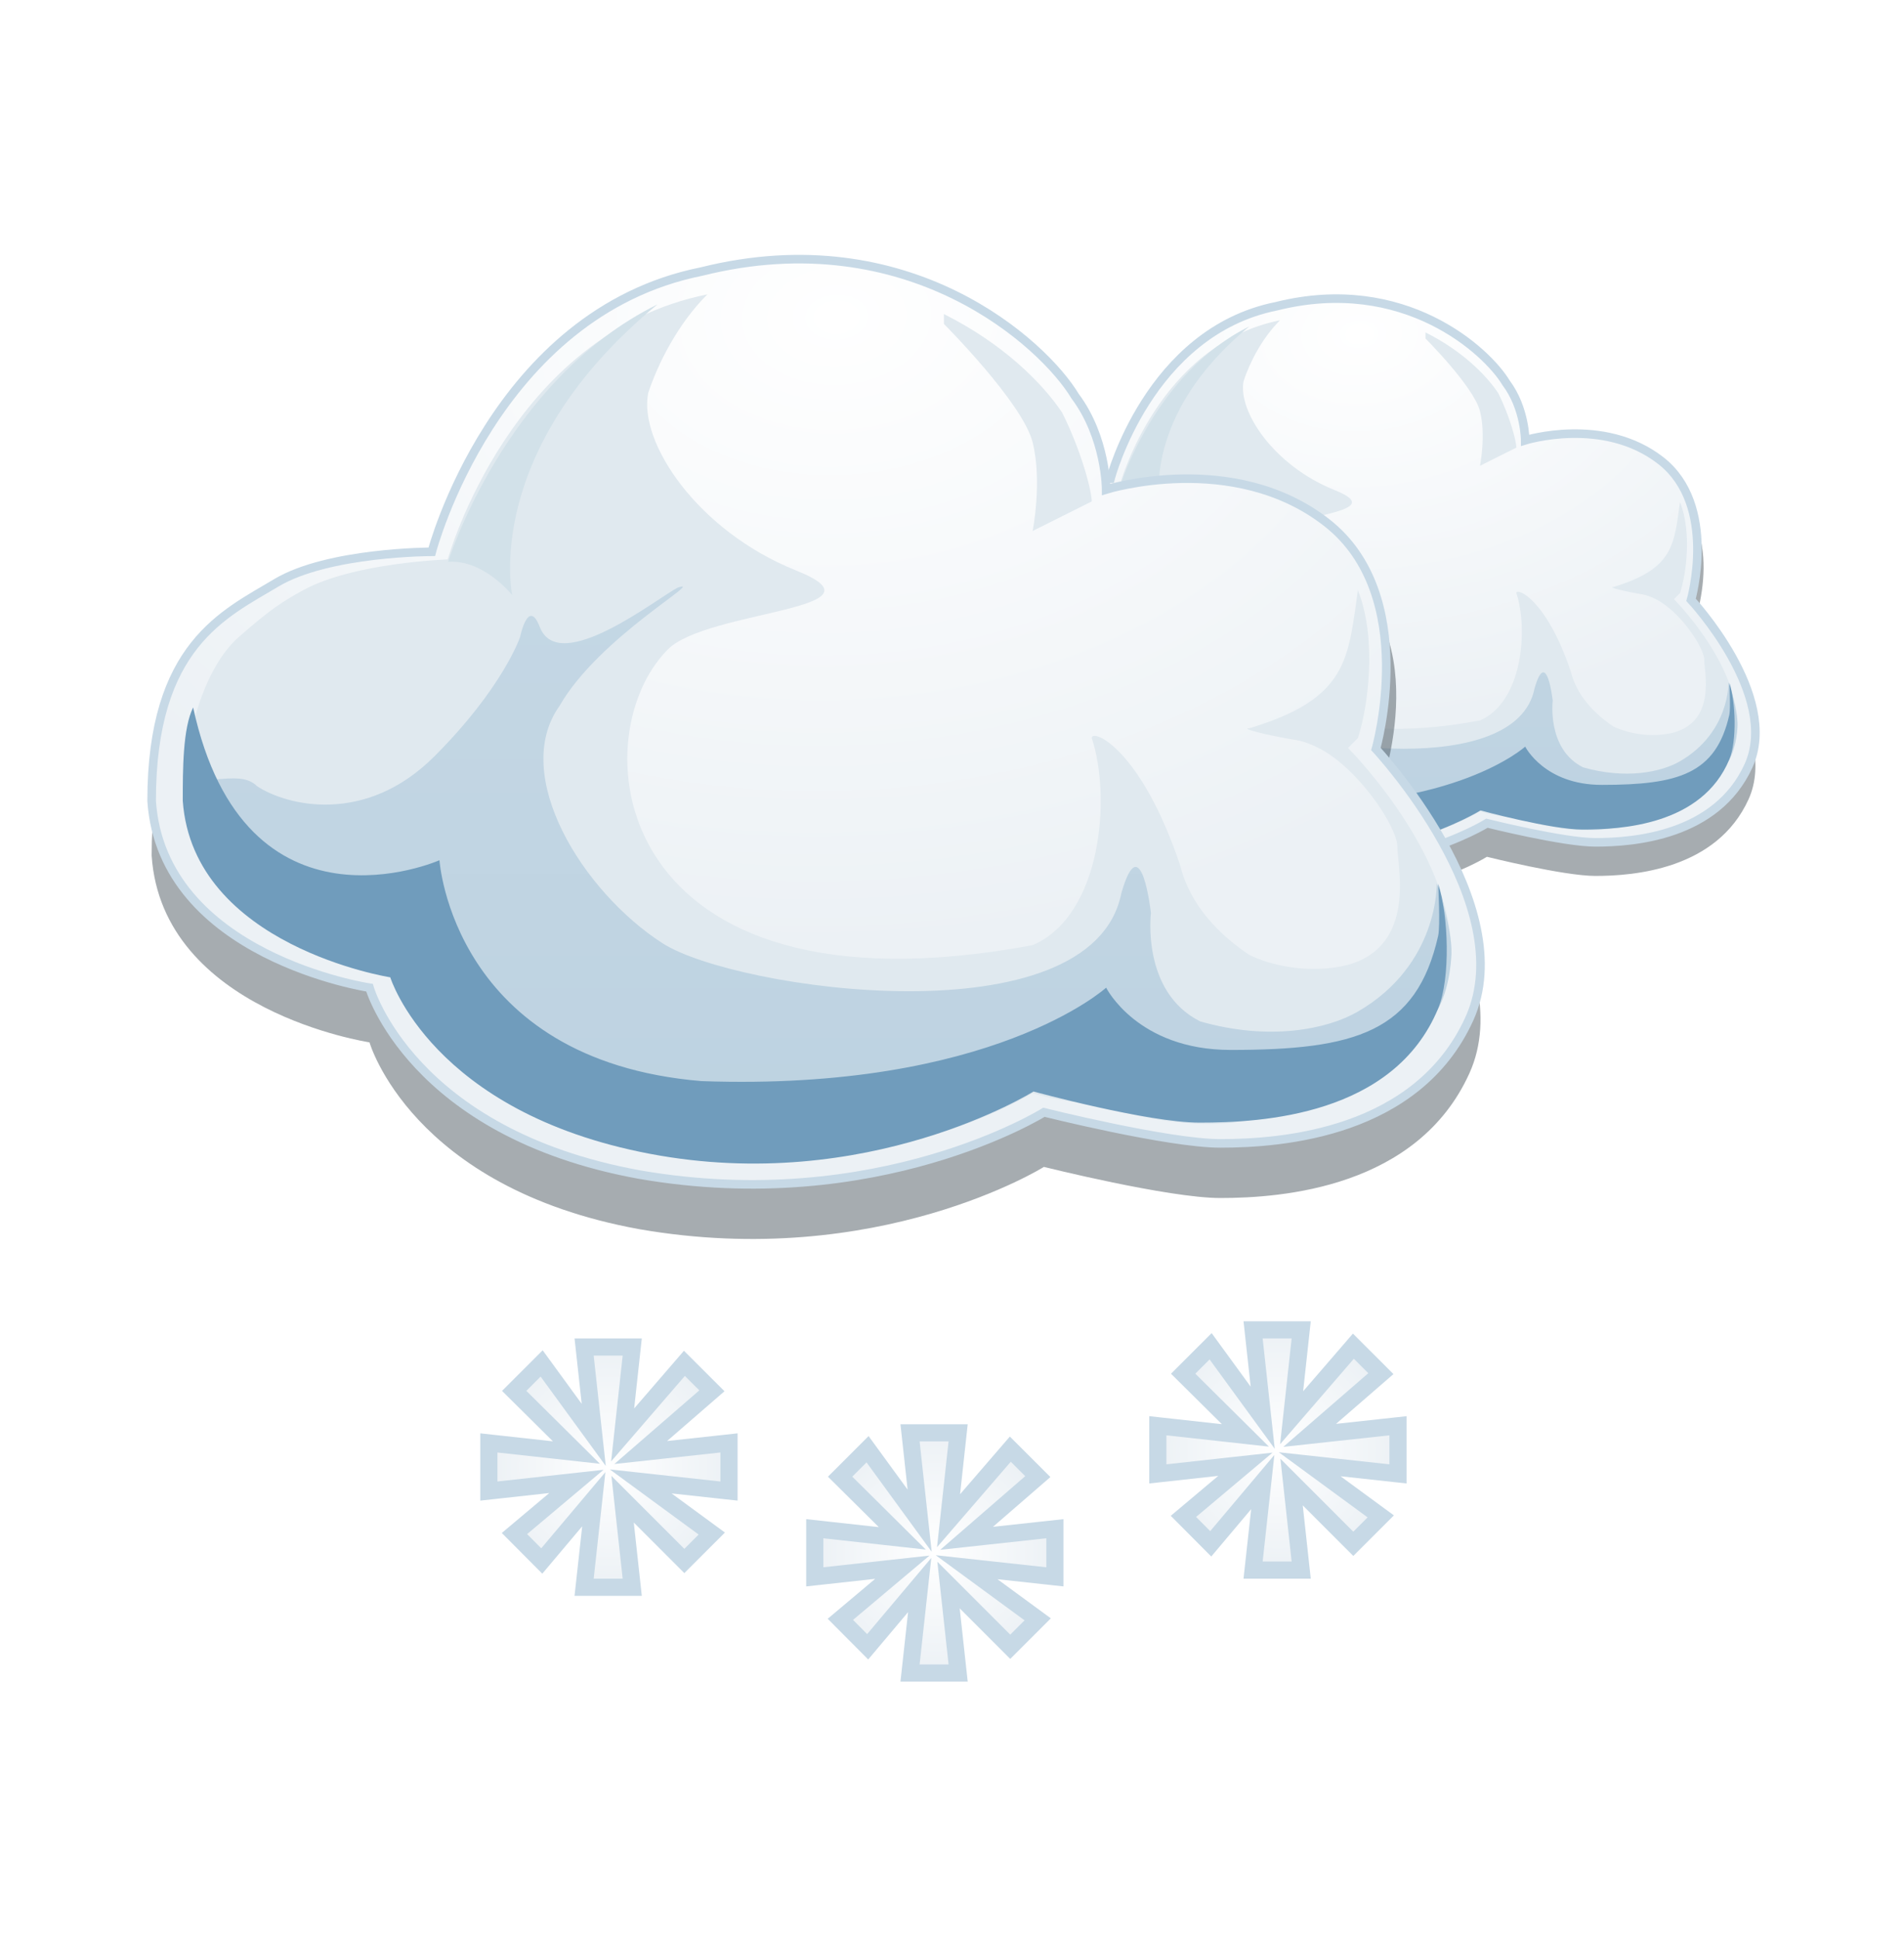
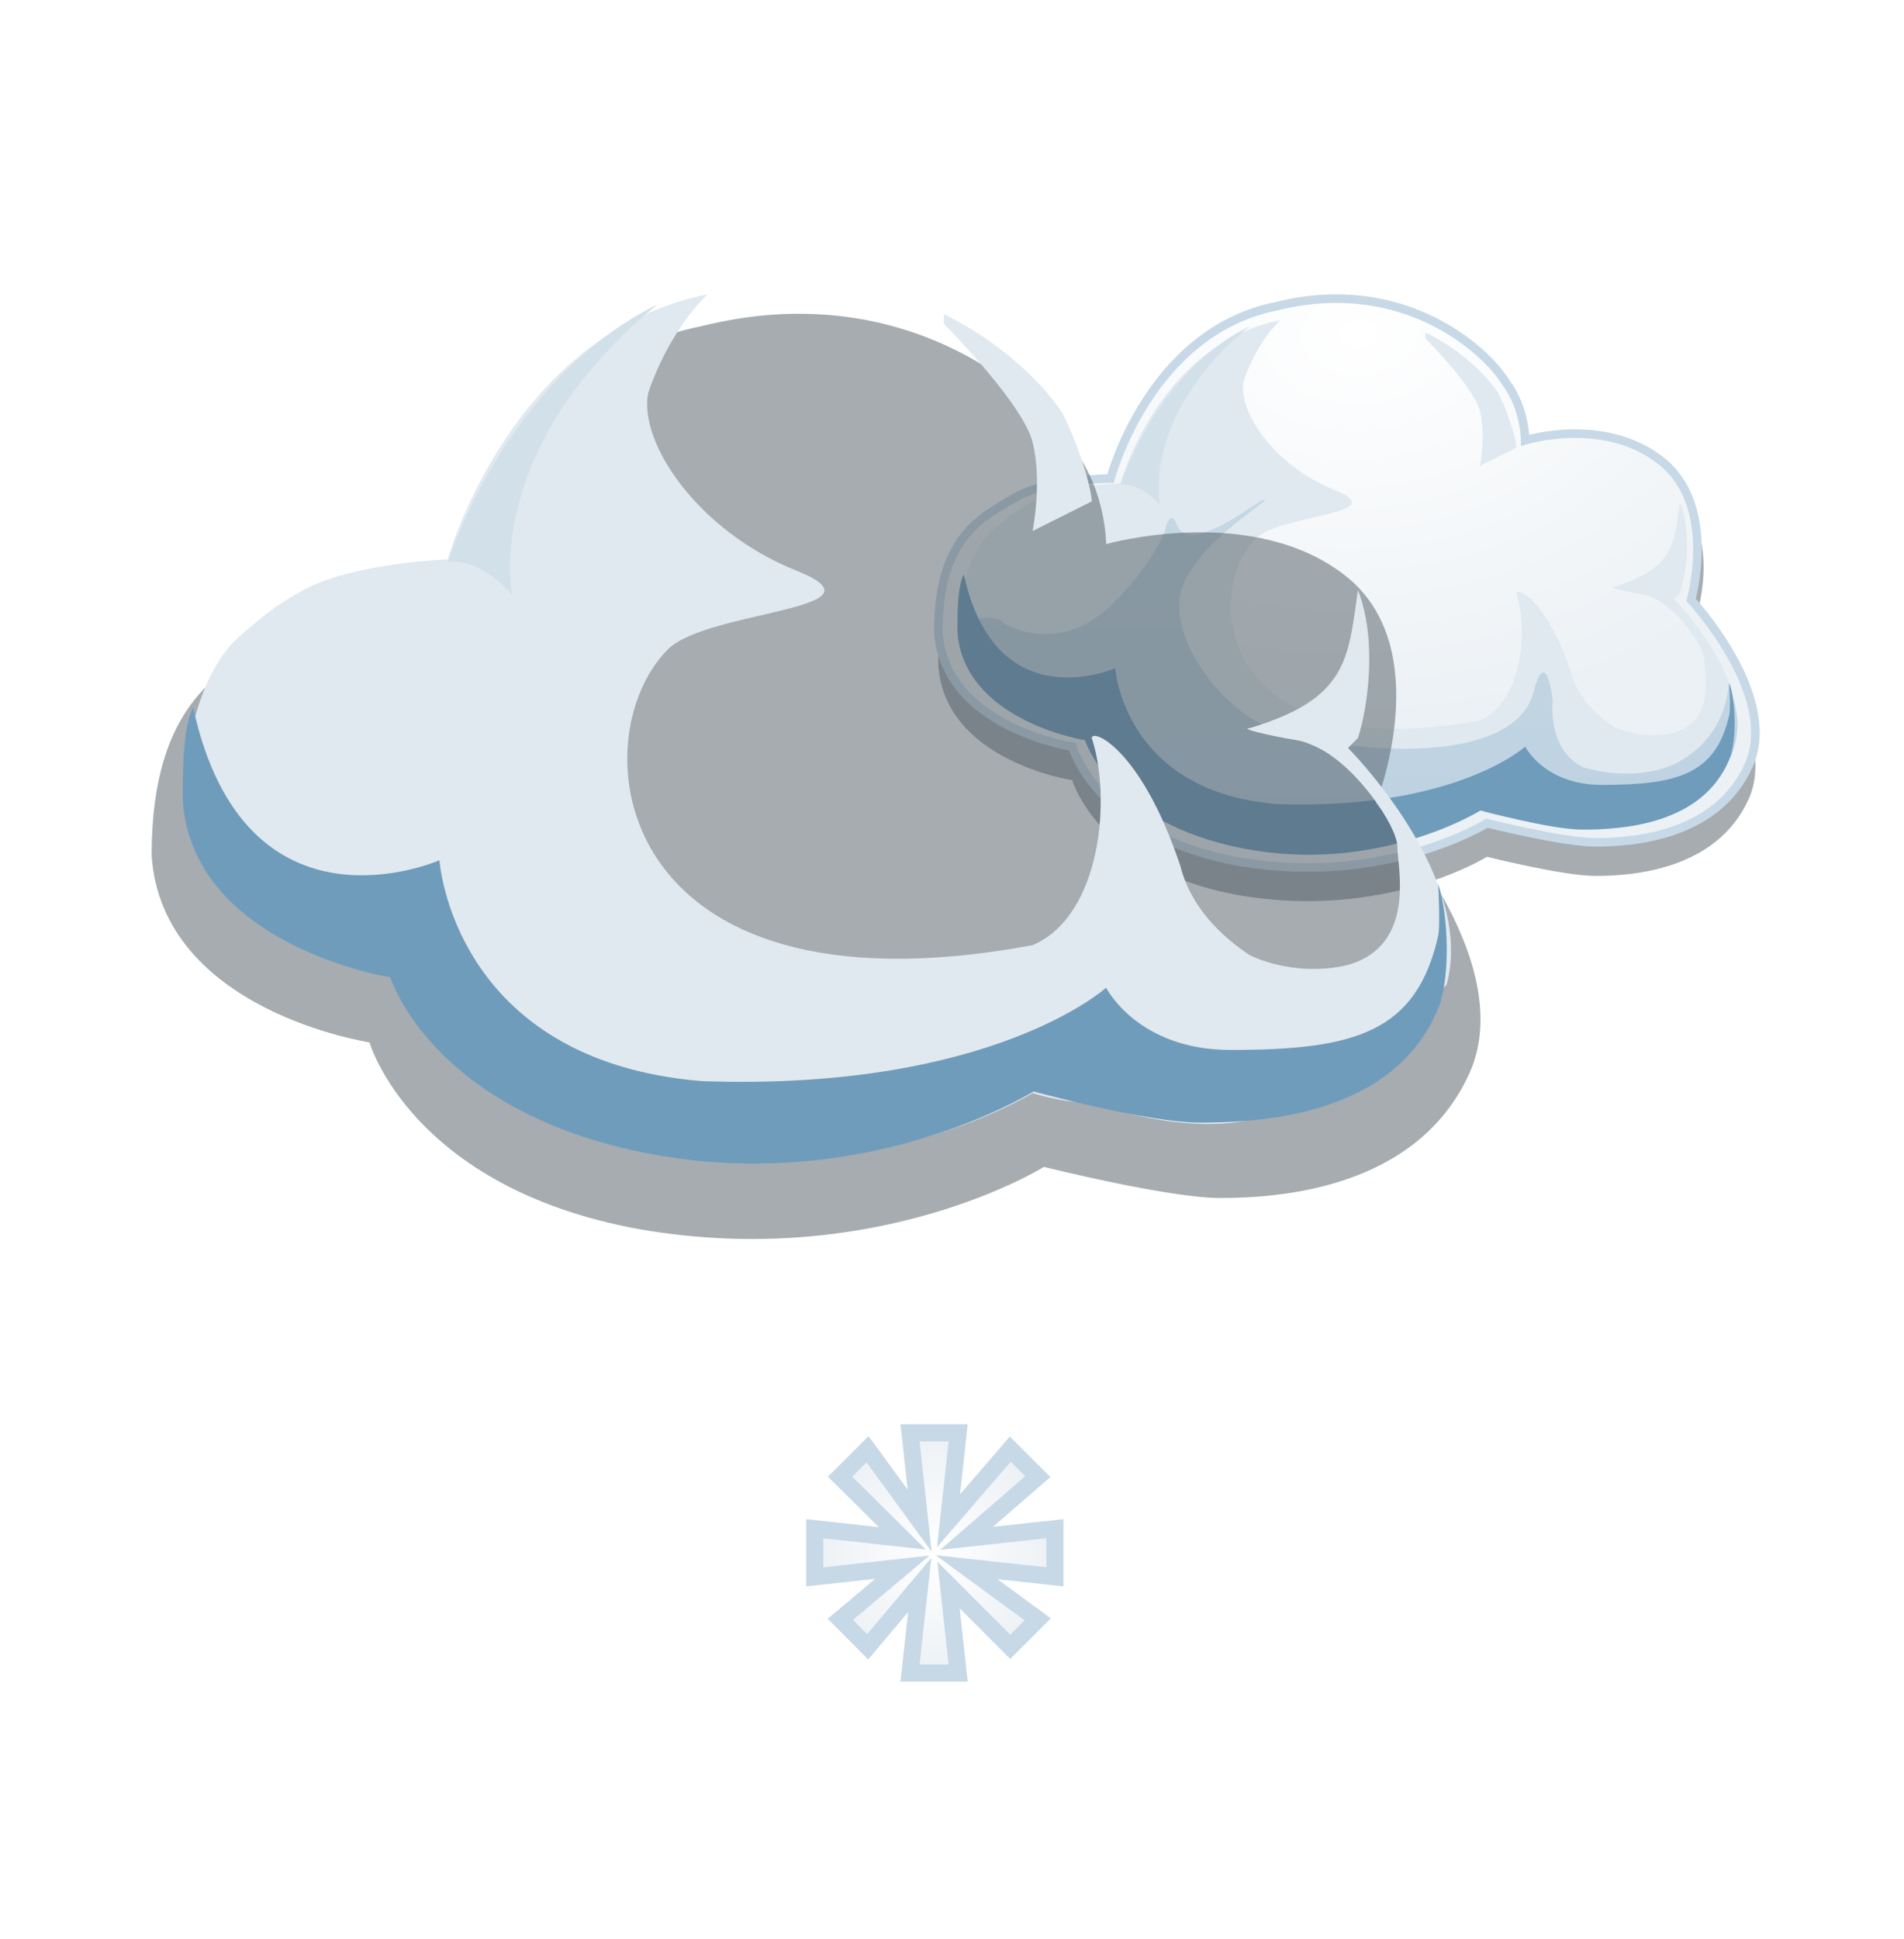
<svg xmlns="http://www.w3.org/2000/svg" xmlns:xlink="http://www.w3.org/1999/xlink" version="1.0" id="Layer_1" x="0px" y="0px" width="111px" height="113px" viewBox="0 0 111 113" style="enable-background:new 0 0 111 113;" xml:space="preserve">
  <filter id="Blur_2">
    <feGaussianBlur stdDeviation="2" />
  </filter>
  <filter id="Blur1">
    <feGaussianBlur stdDeviation="1" />
  </filter>
  <g>
    <g>
      <g style="opacity:0.5;filter:url(#Blur1);">
        <path style="fill-rule:evenodd;clip-rule:evenodd;fill:#4D5961;" d="M64.743,29.847c0,0,2.23-8.555,9.669-10.042     c7.439-1.859,12.273,2.604,13.39,4.463c1.115,1.487,1.115,3.348,1.115,3.348s5.207-1.488,8.555,1.115     c3.347,2.604,1.115,8.184,1.115,8.184s5.208,5.577,3.349,9.669c-1.86,4.091-6.695,4.462-8.927,4.462     c-1.859,0-6.323-1.115-6.323-1.115s-5.951,3.72-14.504,2.232c-8.183-1.488-9.67-6.695-9.67-6.695s-7.438-1.115-7.81-6.694     c0-5.577,2.604-6.693,4.462-7.811C61.023,29.847,64.743,29.847,64.743,29.847z" />
      </g>
      <radialGradient id="SVGID_1_" cx="79.262" cy="19.475" r="22.629" gradientTransform="matrix(0.044 0.999 -1.394 0.062 102.915 -60.909)" gradientUnits="userSpaceOnUse">
        <stop offset="0" style="stop-color:#FFFFFF" />
        <stop offset="1" style="stop-color:#ECF1F5" />
      </radialGradient>
      <path style="fill-rule:evenodd;clip-rule:evenodd;fill:url(#SVGID_1_);stroke:#C7D9E6;stroke-width:0.5;stroke-miterlimit:10;" d="    M64.743,27.889c0,0,2.23-8.554,9.669-10.042c7.439-1.858,12.273,2.604,13.39,4.464c1.115,1.487,1.115,3.348,1.115,3.348    s4.554-1.424,7.899,1.18c3.348,2.604,1.77,8.118,1.77,8.118s5.208,5.579,3.349,9.671c-1.86,4.089-6.695,4.461-8.927,4.461    c-1.859,0-6.323-1.115-6.323-1.115s-5.951,3.72-14.504,2.231c-8.183-1.488-9.67-6.694-9.67-6.694s-7.438-1.114-7.81-6.694    c0-5.58,2.604-6.694,4.462-7.812C61.023,27.889,64.743,27.889,64.743,27.889z" />
      <g>
        <g>
          <defs>
            <path id="SVGID_400_" d="M64.743,27.889c0,0,2.23-8.554,9.669-10.042c7.439-1.858,12.273,2.604,13.39,4.464       c1.115,1.487,1.115,3.348,1.115,3.348s4.554-1.424,7.899,1.18c3.348,2.604,1.77,8.118,1.77,8.118s5.208,5.579,3.349,9.671       c-1.86,4.089-6.695,4.461-8.927,4.461c-1.859,0-6.323-1.115-6.323-1.115s-5.951,3.72-14.504,2.231       c-8.183-1.488-9.67-6.694-9.67-6.694s-7.438-1.114-7.81-6.694c0-5.58,2.604-6.694,4.462-7.812       C61.023,27.889,64.743,27.889,64.743,27.889z" />
          </defs>
          <clipPath id="SVGID_2_">
            <use xlink:href="#SVGID_400_" style="overflow:visible;" />
          </clipPath>
          <g style="clip-path:url(#SVGID_2_);">
            <radialGradient id="SVGID_3_" cx="78.507" cy="34.032" r="22.696" gradientUnits="userSpaceOnUse">
              <stop offset="0" style="stop-color:#E0E9EF" />
              <stop offset="1" style="stop-color:#E0E9EF" />
            </radialGradient>
            <path style="fill-rule:evenodd;clip-rule:evenodd;fill:url(#SVGID_3_);filter:url(#Blur_2);" d="M88.4,34.564       c0.707,2.118,0.353,6.36-2.12,7.421c-15.193,2.825-16.252-7.421-13.073-10.601c1.413-1.413,8.127-1.413,4.594-2.826       c-3.534-1.414-5.653-4.594-5.3-6.359c0.354-1.061,1.06-2.475,2.12-3.534c-7.065,1.414-9.307,9.498-9.307,9.498       s-3.373,0.108-5.179,1.102c-0.693,0.381-1.145,0.649-2.329,1.696c-0.956,0.842-1.911,2.898-1.911,5.722       c0.354,5.303,7.419,6.362,7.419,6.362s1.414,4.946,9.187,6.359c8.125,1.411,13.78-2.12,13.78-2.12s1.06,0.353,2.12,0.353l0,0       c2.12,0.707,5.653,1.414,7.773-0.353c0.353-0.354,0.707-0.354,0.707-0.707h1.414l2.827-3.181       c1.059-3.886-3.534-8.479-3.534-8.479s0,0,0.354-0.354c0.354-1.061,0.705-3.533,0-5.3c-0.354,2.474-0.354,3.886-3.888,4.946       c-0.353,0,0.603,0.251,1.705,0.431c0.35,0.056,0.769,0.276,0.769,0.276c1.414,0.707,2.827,2.826,2.827,3.533       c0,0.706,0.707,3.534-1.767,4.238c-1.414,0.355-2.827,0-3.534-0.353c-1.06-0.706-2.12-1.767-2.474-3.18       C90.168,34.918,88.4,34.211,88.4,34.564z M86.281,27.145l2.12-1.06c0-0.353-0.353-1.767-1.06-3.18       c-0.706-1.061-2.12-2.475-4.239-3.534v0.354c0,0,2.826,2.826,3.18,4.24C86.634,25.378,86.281,27.145,86.281,27.145z" />
            <g style="filter:url(#Blur_2);">
              <linearGradient id="SVGID_4_" gradientUnits="userSpaceOnUse" x1="78.595" y1="29.171" x2="78.595" y2="49.683">
                <stop offset="0" style="stop-color:#C4D7E4" />
                <stop offset="1" style="stop-color:#BDD2E1" />
              </linearGradient>
              <path style="fill-rule:evenodd;clip-rule:evenodd;fill:url(#SVGID_4_);" d="M55.895,35.531c0,0.354,0,0.706,0,1.061        c0.354,5.299,7.419,6.358,7.419,6.358s1.414,4.946,9.187,6.359c8.125,1.414,13.78-2.119,13.78-2.119s4.24,1.06,6.007,1.06        c2.119,0,5.986-0.302,8.418-3.812c0.463-0.665,0.577-1.738,0.589-2.149c0.029-0.94-0.527-2.519-0.527-2.519        s0.085,2.903-2.827,4.595c-1.102,0.639-3.18,1.059-5.653,0.352c-2.12-1.06-1.767-3.886-1.767-3.886s-0.353-3.181-1.061-0.707        c-1.06,5.3-13.843,3.466-16.445,1.792c-2.872-1.846-5.46-6.031-3.694-8.504c1.414-2.474,5.3-4.595,4.24-4.241        c-0.706,0.354-4.259,3.188-4.946,1.413c-0.415-1.072-0.707,0.354-0.707,0.354s-0.603,1.811-3.076,4.284        c-2.474,2.472-5.3,1.765-6.36,1.059C57.766,35.575,56.249,36.592,55.895,35.531z" />
            </g>
            <g style="filter:url(#Blur_2);">
              <path style="fill-rule:evenodd;clip-rule:evenodd;fill:#709CBC;" d="M56.188,33.467c-0.373,0.744-0.373,2.232-0.373,3.349        c0.373,5.207,7.439,6.321,7.439,6.321s1.488,4.836,9.298,6.323c7.81,1.488,13.76-2.231,13.76-2.231s4.092,1.115,5.952,1.115        c2.23,0,6.962-0.25,8.554-4.09c0.45-1.086,0.371-3.347,0-4.464c0,0,0.081,1.497,0,1.861c-0.778,3.456-2.975,4.089-7.438,4.089        c-3.349,0-4.463-2.23-4.463-2.23s-4.09,3.719-14.505,3.347c-8.925-0.743-9.394-7.916-9.394-7.916S58.047,42.022,56.188,33.467        z" />
            </g>
            <g style="filter:url(#Blur_2);">
              <path style="fill-rule:evenodd;clip-rule:evenodd;fill:#D2E1E9;" d="M72.831,19.025c-5.489,2.715-7.503,9.223-7.503,9.223        c1.27-0.093,2.296,1.189,2.296,1.189S66.509,24.232,72.831,19.025z" />
            </g>
          </g>
        </g>
      </g>
    </g>
    <g>
      <g style="opacity:0.5;filter:url(#Blur1);">
        <path style="fill-rule:evenodd;clip-rule:evenodd;fill:#4D5961;" d="M25.172,35.339c0,0,3.628-13.911,15.725-16.331     c12.099-3.024,19.962,4.234,21.777,7.259c1.813,2.419,1.813,5.443,1.813,5.443s8.468-2.42,13.913,1.814     c5.444,4.233,1.813,13.309,1.813,13.309s8.47,9.072,5.446,15.726c-3.026,6.653-10.889,7.257-14.52,7.257     c-3.024,0-10.281-1.813-10.281-1.813s-9.679,6.049-23.59,3.629c-13.308-2.419-15.727-10.888-15.727-10.888     S9.445,58.93,8.84,49.856c0-9.073,4.233-10.888,7.258-12.702C19.123,35.339,25.172,35.339,25.172,35.339z" />
      </g>
      <radialGradient id="SVGID_5_" cx="48.786" cy="18.471" r="36.803" gradientTransform="matrix(0.044 0.999 -1.394 0.062 72.383 -31.405)" gradientUnits="userSpaceOnUse">
        <stop offset="0" style="stop-color:#FFFFFF" />
        <stop offset="1" style="stop-color:#ECF1F5" />
      </radialGradient>
-       <path style="fill-rule:evenodd;clip-rule:evenodd;fill:url(#SVGID_5_);stroke:#C7D9E6;stroke-width:0.5;stroke-miterlimit:10;" d="    M25.172,32.156c0,0,3.628-13.91,15.725-16.331c12.099-3.024,19.962,4.234,21.777,7.259c1.813,2.419,1.813,5.443,1.813,5.443    s7.404-2.316,12.847,1.92c5.446,4.232,2.879,13.202,2.879,13.202s8.47,9.073,5.446,15.726c-3.026,6.653-10.889,7.258-14.52,7.258    c-3.024,0-10.281-1.813-10.281-1.813s-9.679,6.048-23.59,3.629C23.961,66.028,21.542,57.56,21.542,57.56S9.445,55.747,8.84,46.675    c0-9.073,4.233-10.889,7.258-12.703C19.123,32.156,25.172,32.156,25.172,32.156z" />
      <g>
        <g>
          <defs>
            <path id="SVGID_405_" d="M25.172,32.156c0,0,3.628-13.91,15.725-16.331c12.099-3.024,19.962,4.234,21.777,7.259       c1.813,2.419,1.813,5.443,1.813,5.443s7.404-2.316,12.847,1.92c5.446,4.232,2.879,13.202,2.879,13.202s8.47,9.073,5.446,15.726       c-3.026,6.653-10.889,7.258-14.52,7.258c-3.024,0-10.281-1.813-10.281-1.813s-9.679,6.048-23.59,3.629       C23.961,66.028,21.542,57.56,21.542,57.56S9.445,55.747,8.84,46.675c0-9.073,4.233-10.889,7.258-12.703       C19.123,32.156,25.172,32.156,25.172,32.156z" />
          </defs>
          <clipPath id="SVGID_6_">
            <use xlink:href="#SVGID_405_" style="overflow:visible;" />
          </clipPath>
          <g style="clip-path:url(#SVGID_6_);">
            <radialGradient id="SVGID_7_" cx="47.559" cy="42.148" r="36.911" gradientUnits="userSpaceOnUse">
              <stop offset="0" style="stop-color:#E0E9EF" />
              <stop offset="1" style="stop-color:#E0E9EF" />
            </radialGradient>
            <path style="fill-rule:evenodd;clip-rule:evenodd;fill:url(#SVGID_7_);filter:url(#Blur_2);" d="M63.647,43.012       c1.15,3.447,0.574,10.345-3.447,12.069c-24.708,4.596-26.431-12.069-21.261-17.239c2.299-2.299,13.217-2.299,7.471-4.597       c-5.747-2.3-9.195-7.471-8.621-10.344c0.575-1.725,1.723-4.022,3.449-5.746c-11.493,2.299-15.137,15.446-15.137,15.446       s-5.485,0.18-8.423,1.792c-1.126,0.619-1.861,1.057-3.787,2.757c-1.554,1.372-3.108,4.715-3.108,9.309       c0.575,8.622,12.066,10.344,12.066,10.344s2.299,8.047,14.94,10.345C51.005,69.445,60.2,63.699,60.2,63.699       s1.724,0.574,3.447,0.574l0,0c3.447,1.149,9.194,2.3,12.642-0.574c0.575-0.575,1.149-0.575,1.149-1.148h2.3l4.597-5.172       c1.722-6.32-5.747-13.791-5.747-13.791s0,0,0.575-0.576c0.575-1.723,1.147-5.744,0-8.618c-0.575,4.022-0.575,6.319-6.322,8.045       c-0.574,0,0.98,0.407,2.772,0.698c0.569,0.092,1.251,0.451,1.251,0.451c2.299,1.15,4.598,4.597,4.598,5.746       s1.148,5.747-2.874,6.895c-2.299,0.574-4.597,0-5.747-0.576c-1.723-1.146-3.447-2.87-4.022-5.169       C66.522,43.588,63.647,42.438,63.647,43.012z M60.2,30.945l3.447-1.724c0-0.574-0.574-2.872-1.724-5.172       c-1.148-1.724-3.447-4.021-6.895-5.746v0.575c0,0,4.596,4.598,5.171,6.896C60.775,28.073,60.2,30.945,60.2,30.945z" />
            <g style="filter:url(#Blur_2);">
              <linearGradient id="SVGID_8_" gradientUnits="userSpaceOnUse" x1="47.702" y1="34.24" x2="47.702" y2="67.6">
                <stop offset="0" style="stop-color:#C4D7E4" />
                <stop offset="1" style="stop-color:#BDD2E1" />
              </linearGradient>
-               <path style="fill-rule:evenodd;clip-rule:evenodd;fill:url(#SVGID_8_);" d="M10.784,44.583c0,0.575,0,1.149,0,1.725        c0.574,8.619,12.066,10.344,12.066,10.344s2.298,8.044,14.941,10.345C51.005,69.292,60.2,63.545,60.2,63.545        s6.896,1.725,9.769,1.725c3.447,0,9.737-0.49,13.692-6.197c0.752-1.085,0.936-2.83,0.957-3.497        c0.047-1.53-0.857-4.095-0.857-4.095s0.139,4.721-4.597,7.469c-1.792,1.04-5.172,1.723-9.194,0.574        c-3.447-1.722-2.873-6.32-2.873-6.32s-0.574-5.172-1.725-1.149c-1.724,8.618-22.514,5.638-26.747,2.915        c-4.669-3.002-8.88-9.811-6.006-13.832c2.299-4.022,8.62-7.471,6.896-6.896c-1.15,0.575-6.928,5.186-8.045,2.299        c-0.674-1.744-1.148,0.575-1.148,0.575s-0.981,2.945-5.004,6.968c-4.023,4.021-8.619,2.871-10.343,1.724        C13.825,44.657,11.358,46.308,10.784,44.583z" />
            </g>
            <g style="filter:url(#Blur_2);">
              <path style="fill-rule:evenodd;clip-rule:evenodd;fill:#709CBC;" d="M11.26,41.228c-0.605,1.211-0.605,3.631-0.605,5.447        c0.605,8.466,12.097,10.28,12.097,10.28s2.419,7.864,15.121,10.282c12.703,2.422,22.379-3.628,22.379-3.628        s6.654,1.814,9.678,1.814c3.629,0,11.324-0.407,13.913-6.653c0.73-1.767,0.603-5.443,0-7.259c0,0,0.132,2.435,0,3.025        c-1.266,5.623-4.84,6.651-12.098,6.651c-5.445,0-7.259-3.629-7.259-3.629s-6.653,6.05-23.591,5.445        C26.381,61.795,25.62,50.131,25.62,50.131S14.283,55.141,11.26,41.228z" />
            </g>
            <g style="filter:url(#Blur_2);">
              <path style="fill-rule:evenodd;clip-rule:evenodd;fill:#D2E1E9;" d="M38.327,17.741C29.4,22.155,26.125,32.739,26.125,32.739        c2.066-0.15,3.734,1.938,3.734,1.938S28.044,26.209,38.327,17.741z" />
            </g>
          </g>
        </g>
      </g>
    </g>
    <radialGradient id="SVGID_9_" cx="35.5" cy="85.5" r="7" gradientUnits="userSpaceOnUse">
      <stop offset="0" style="stop-color:#FFFFFF" />
      <stop offset="1" style="stop-color:#ECF1F5" />
    </radialGradient>
-     <polygon style="fill-rule:evenodd;clip-rule:evenodd;fill:url(#SVGID_9_);stroke:#C7D9E6;stroke-miterlimit:10;" points="   42.5,84.088 37.352,84.648 41.503,81.051 39.9,79.451 36.299,83.621 36.858,78.5 34.053,78.5 34.614,83.621 31.577,79.456    29.977,81.055 33.604,84.65 28.5,84.088 28.5,86.893 33.604,86.332 29.992,89.369 31.584,90.969 34.617,87.369 34.053,92.5    36.858,92.5 36.297,87.369 39.896,90.968 41.496,89.369 37.352,86.332 42.5,86.893  " />
    <radialGradient id="SVGID_10_" cx="54.5" cy="90.5" r="7" gradientUnits="userSpaceOnUse">
      <stop offset="0" style="stop-color:#FFFFFF" />
      <stop offset="1" style="stop-color:#ECF1F5" />
    </radialGradient>
    <polygon style="fill-rule:evenodd;clip-rule:evenodd;fill:url(#SVGID_10_);stroke:#C7D9E6;stroke-miterlimit:10;" points="   61.5,89.088 56.352,89.648 60.503,86.051 58.9,84.451 55.299,88.621 55.858,83.5 53.053,83.5 53.614,88.621 50.577,84.456    48.977,86.055 52.604,89.65 47.5,89.088 47.5,91.893 52.604,91.332 48.992,94.369 50.584,95.969 53.617,92.369 53.053,97.5    55.858,97.5 55.297,92.369 58.896,95.968 60.496,94.369 56.352,91.332 61.5,91.893  " />
    <radialGradient id="SVGID_11_" cx="74.5" cy="84.5" r="7" gradientUnits="userSpaceOnUse">
      <stop offset="0" style="stop-color:#FFFFFF" />
      <stop offset="1" style="stop-color:#ECF1F5" />
    </radialGradient>
-     <polygon style="fill-rule:evenodd;clip-rule:evenodd;fill:url(#SVGID_11_);stroke:#C7D9E6;stroke-miterlimit:10;" points="   81.5,83.088 76.352,83.648 80.503,80.051 78.9,78.451 75.299,82.621 75.858,77.5 73.053,77.5 73.614,82.621 70.577,78.456    68.977,80.055 72.604,83.65 67.5,83.088 67.5,85.893 72.604,85.332 68.992,88.369 70.584,89.969 73.617,86.369 73.053,91.5    75.858,91.5 75.297,86.369 78.896,89.968 80.496,88.369 76.352,85.332 81.5,85.893  " />
  </g>
</svg>